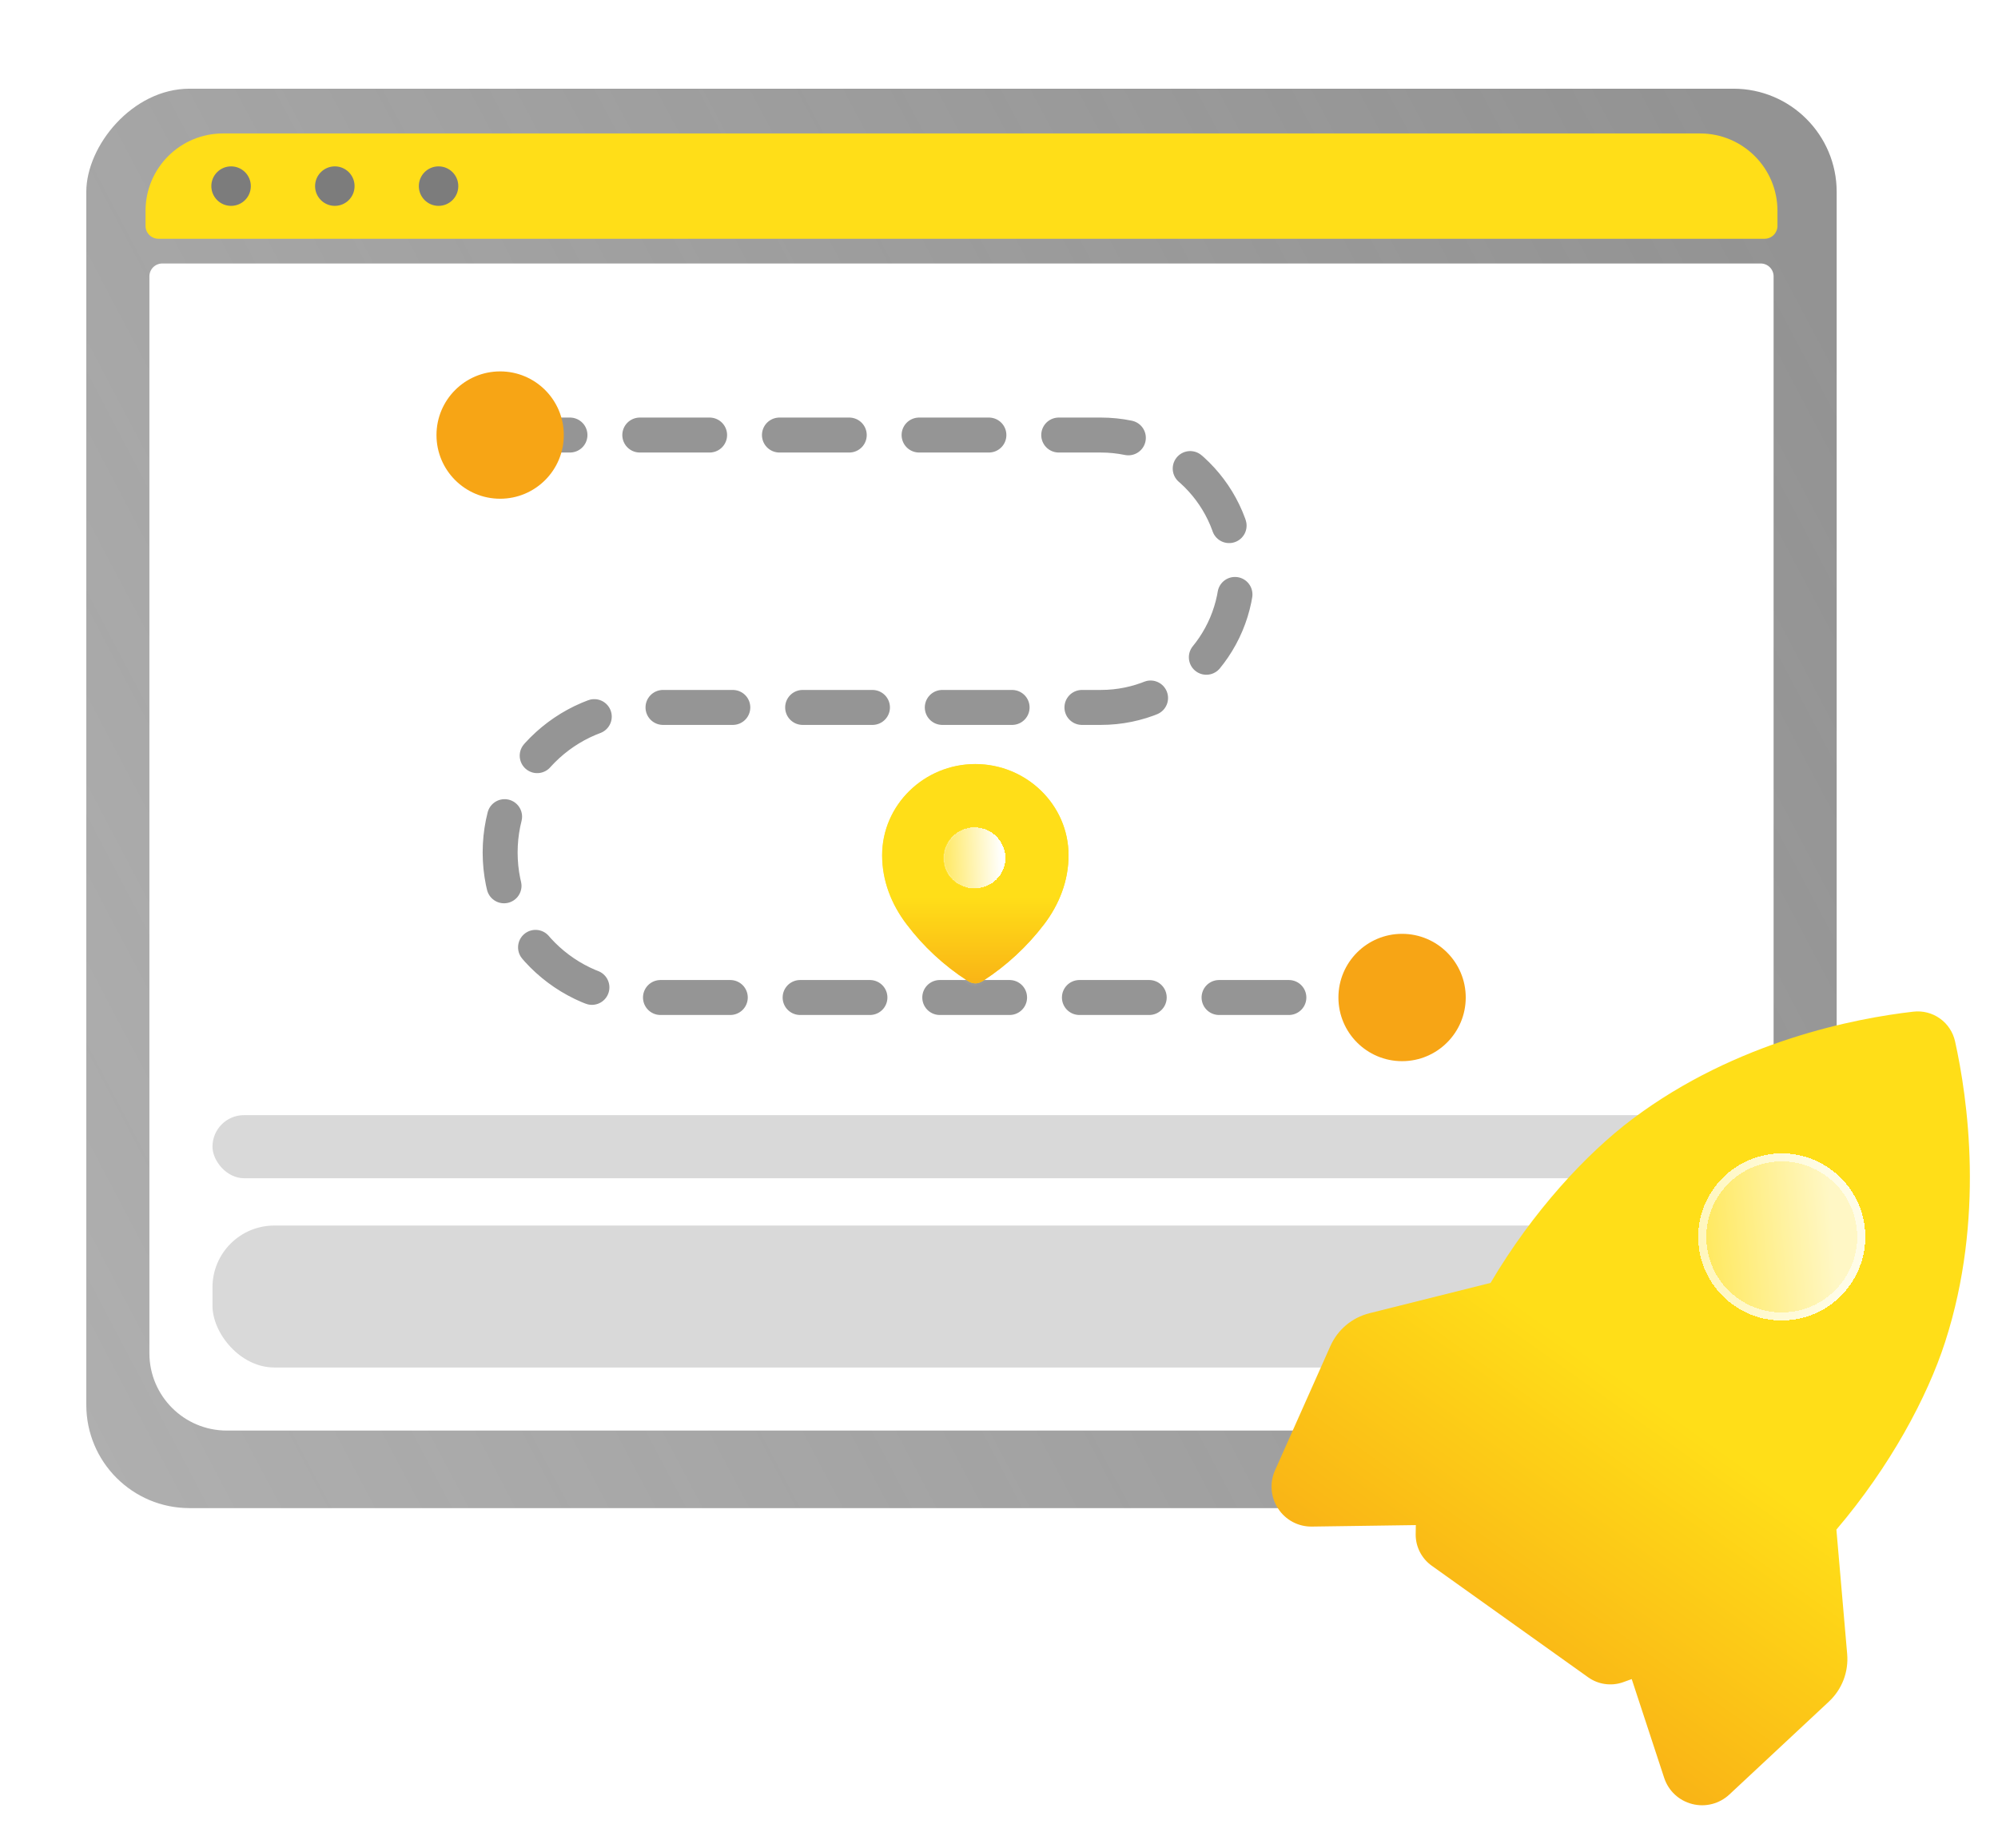
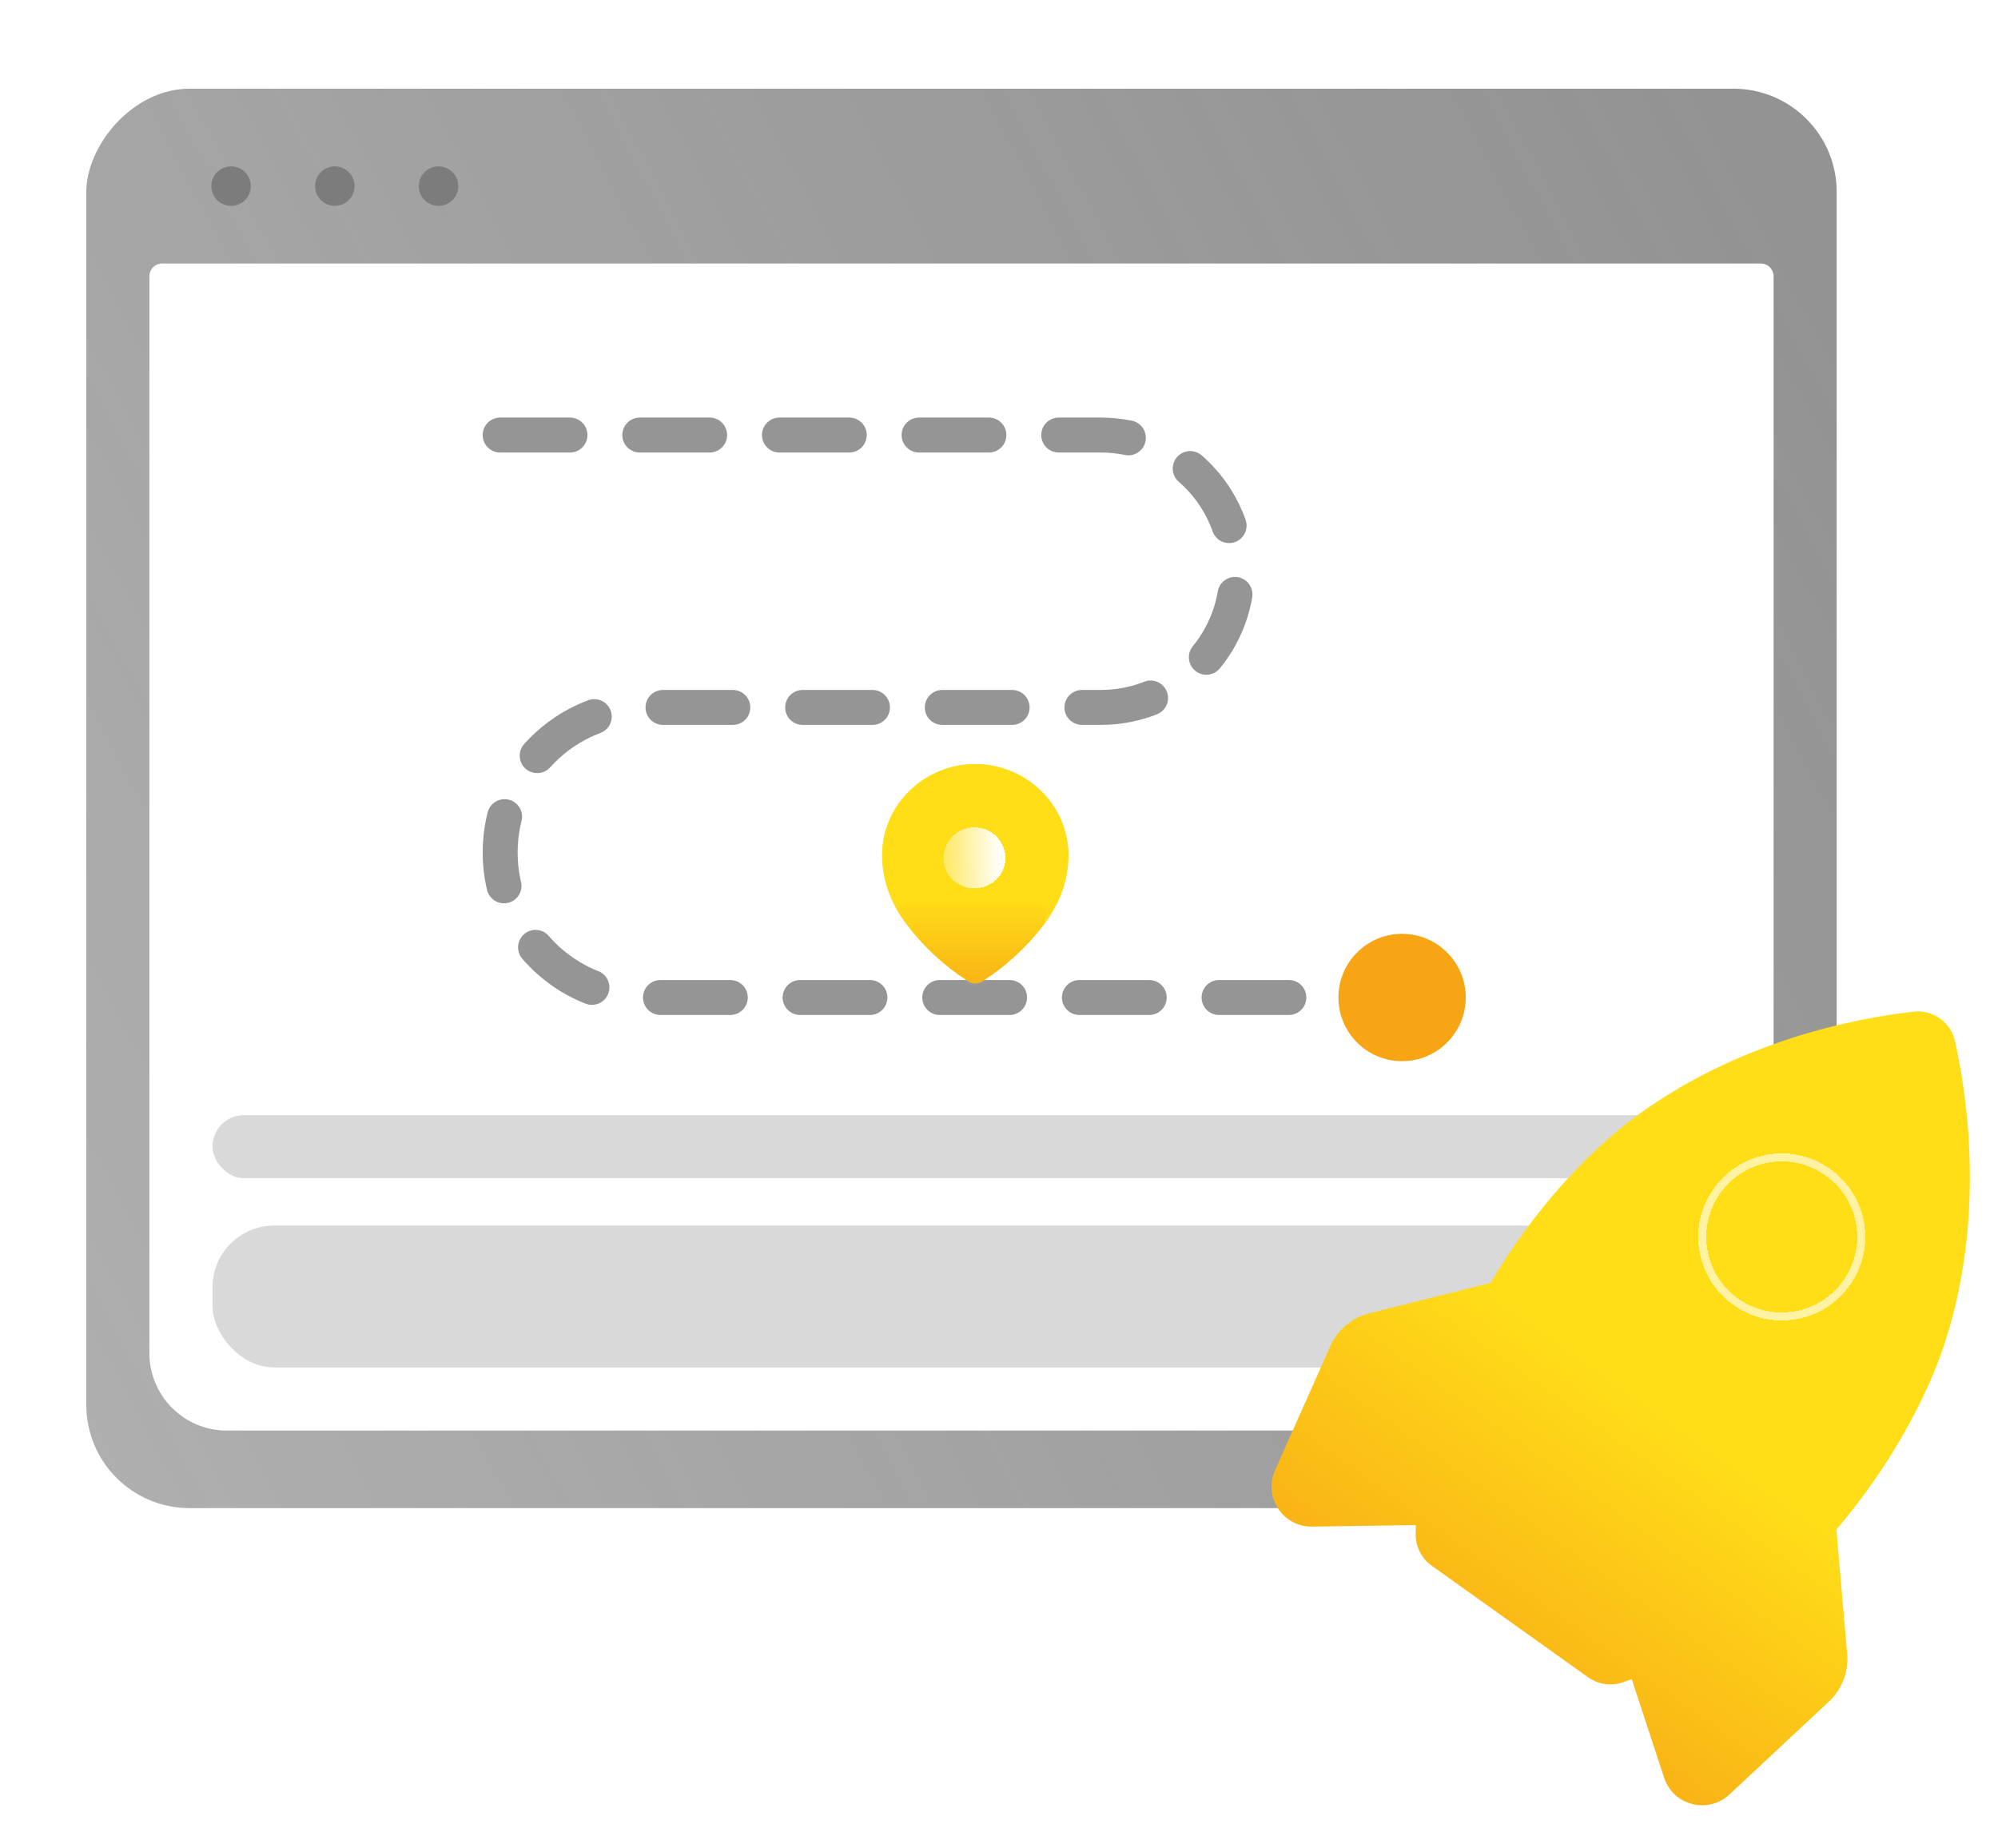
<svg xmlns="http://www.w3.org/2000/svg" width="93" height="86" viewBox="0 0 93 86" fill="none">
  <g clip-path="url(#clip0_934_11010)">
    <g filter="url(#filter0_bd_934_11010)">
      <rect width="81.474" height="66.06" rx="4.804" transform="matrix(-1 0 0 1 85.491 3.455)" fill="url(#paint0_linear_934_11010)" />
    </g>
-     <path d="M6.774 9.814C6.774 7.824 8.387 6.211 10.377 6.211H79.132C81.122 6.211 82.735 7.824 82.735 9.814V10.511C82.735 10.843 82.466 11.112 82.135 11.112H7.375C7.043 11.112 6.774 10.843 6.774 10.511V9.814Z" fill="#FFDE18" />
    <path d="M10.756 9.581C11.264 9.581 11.675 9.17 11.675 8.662C11.675 8.155 11.264 7.743 10.756 7.743C10.249 7.743 9.837 8.155 9.837 8.662C9.837 9.17 10.249 9.581 10.756 9.581Z" fill="#7C7C7C" />
    <path d="M15.585 9.581C16.093 9.581 16.504 9.17 16.504 8.662C16.504 8.155 16.093 7.743 15.585 7.743C15.078 7.743 14.666 8.155 14.666 8.662C14.666 9.17 15.078 9.581 15.585 9.581Z" fill="#7C7C7C" />
    <path d="M20.413 9.581C20.921 9.581 21.332 9.17 21.332 8.662C21.332 8.155 20.921 7.743 20.413 7.743C19.906 7.743 19.495 8.155 19.495 8.662C19.495 9.17 19.906 9.581 20.413 9.581Z" fill="#7C7C7C" />
    <path d="M6.954 12.863C6.954 12.531 7.222 12.263 7.554 12.263H81.955C82.287 12.263 82.555 12.531 82.555 12.863V62.976C82.555 64.966 80.942 66.579 78.953 66.579H10.556C8.567 66.579 6.954 64.966 6.954 62.976V12.863Z" fill="white" />
    <rect x="9.89" y="57.037" width="69.73" height="6.606" rx="2.878" fill="#D9D9D9" />
    <rect x="9.89" y="51.899" width="69.73" height="2.936" rx="1.468" fill="#D9D9D9" />
    <path d="M75.952 78.147L77.461 82.74C77.66 83.347 78.149 83.802 78.766 83.959C79.069 84.037 79.387 84.037 79.69 83.959C79.993 83.881 80.272 83.727 80.5 83.513L85.123 79.198C85.74 78.623 86.052 77.812 85.979 76.971L85.478 71.188C87.979 68.249 89.709 65.024 90.538 62.458C92.404 56.691 91.579 51.072 91.002 48.468C90.907 48.037 90.657 47.658 90.298 47.402C89.939 47.146 89.499 47.032 89.06 47.083C86.41 47.386 80.831 48.437 75.985 52.078C73.828 53.698 71.342 56.384 69.38 59.707L63.747 61.117C62.93 61.321 62.265 61.881 61.922 62.651L59.349 68.427C59.088 69.011 59.142 69.677 59.492 70.211C59.841 70.744 60.43 71.057 61.068 71.047L65.902 70.978C65.898 71.127 65.896 71.274 65.895 71.422C65.895 71.997 66.176 72.537 66.642 72.869L73.922 78.061C74.388 78.394 74.99 78.483 75.533 78.296C75.673 78.247 75.813 78.198 75.951 78.145" fill="url(#paint1_linear_934_11010)" />
    <g filter="url(#filter1_d_934_11010)">
-       <path d="M85.191 54.403C85.608 54.699 85.962 55.074 86.233 55.507C86.503 55.94 86.685 56.422 86.769 56.925C87.123 59.041 85.692 61.048 83.578 61.4C82.552 61.573 81.523 61.335 80.678 60.732C79.832 60.129 79.271 59.232 79.1 58.207C78.923 57.151 79.192 56.122 79.77 55.311C80.349 54.5 81.234 53.911 82.291 53.732C83.315 53.561 84.346 53.8 85.191 54.403Z" fill="url(#paint2_linear_934_11010)" fill-opacity="0.75" shape-rendering="crispEdges" />
      <path d="M85.083 54.556L85.083 54.556C85.479 54.837 85.816 55.194 86.074 55.606C86.331 56.018 86.505 56.477 86.584 56.956L86.584 56.956C86.921 58.97 85.559 60.88 83.547 61.215L83.546 61.215C82.57 61.38 81.592 61.154 80.787 60.58C79.982 60.005 79.447 59.152 79.285 58.176L79.285 58.176C79.117 57.171 79.372 56.192 79.923 55.419C80.473 54.647 81.316 54.087 82.322 53.917C83.297 53.754 84.278 53.982 85.083 54.556Z" stroke="white" stroke-opacity="0.6" stroke-width="0.375" shape-rendering="crispEdges" />
    </g>
    <path d="M23.28 20.247H51.238C54.739 20.247 57.577 23.085 57.577 26.586V26.586C57.577 30.086 54.739 32.924 51.238 32.924H30.03C26.302 32.924 23.28 35.946 23.28 39.674V39.674C23.28 43.402 26.302 46.424 30.03 46.424H65.262" stroke="#959595" stroke-width="1.627" stroke-linecap="round" stroke-dasharray="3.25 3.25" />
    <circle cx="65.262" cy="46.424" r="2.963" fill="#F7A515" />
-     <circle cx="23.28" cy="20.248" r="2.963" fill="#F7A515" />
    <g filter="url(#filter2_b_934_11010)">
      <path d="M45.395 35.559C43.022 35.559 41.06 37.456 41.06 39.804C41.06 40.987 41.49 42.085 42.199 43.016C42.974 44.043 43.936 44.937 45.026 45.64C45.299 45.814 45.523 45.802 45.77 45.64C46.854 44.937 47.817 44.043 48.599 43.016C49.307 42.085 49.737 40.987 49.737 39.804C49.737 37.456 47.775 35.559 45.395 35.559Z" fill="#FFDE18" />
-       <path d="M45.395 35.559C43.022 35.559 41.06 37.456 41.06 39.804C41.06 40.987 41.49 42.085 42.199 43.016C42.974 44.043 43.936 44.937 45.026 45.64C45.299 45.814 45.523 45.802 45.77 45.64C46.854 44.937 47.817 44.043 48.599 43.016C49.307 42.085 49.737 40.987 49.737 39.804C49.737 37.456 47.775 35.559 45.395 35.559Z" fill="url(#paint3_linear_934_11010)" />
+       <path d="M45.395 35.559C43.022 35.559 41.06 37.456 41.06 39.804C41.06 40.987 41.49 42.085 42.199 43.016C42.974 44.043 43.936 44.937 45.026 45.64C45.299 45.814 45.523 45.802 45.77 45.64C46.854 44.937 47.817 44.043 48.599 43.016C49.737 37.456 47.775 35.559 45.395 35.559Z" fill="url(#paint3_linear_934_11010)" />
      <path d="M44.992 45.692L44.993 45.692C45.136 45.784 45.272 45.83 45.408 45.828C45.545 45.827 45.674 45.778 45.804 45.692C46.894 44.986 47.863 44.086 48.648 43.054L48.648 43.054C49.363 42.114 49.799 41.002 49.799 39.804C49.799 37.42 47.808 35.496 45.395 35.496C42.989 35.496 40.998 37.42 40.998 39.804C40.998 41.002 41.434 42.114 42.149 43.054C42.928 44.086 43.896 44.986 44.992 45.692Z" stroke="url(#paint4_linear_934_11010)" stroke-width="0.125" stroke-linecap="round" stroke-linejoin="round" />
    </g>
    <g filter="url(#filter3_d_934_11010)">
      <mask id="path-17-inside-1_934_11010" fill="white">
        <path d="M45.364 41.341C44.577 41.341 43.935 40.722 43.935 39.936C43.935 39.156 44.577 38.507 45.364 38.507C46.152 38.507 46.8 39.156 46.8 39.936C46.8 40.722 46.152 41.341 45.364 41.341" />
      </mask>
      <path d="M45.364 41.341C44.577 41.341 43.935 40.722 43.935 39.936C43.935 39.156 44.577 38.507 45.364 38.507C46.152 38.507 46.8 39.156 46.8 39.936C46.8 40.722 46.152 41.341 45.364 41.341" fill="url(#paint5_linear_934_11010)" shape-rendering="crispEdges" />
      <path d="M45.364 41.316C44.591 41.316 43.961 40.708 43.961 39.936H43.91C43.91 40.737 44.564 41.366 45.364 41.366V41.316ZM43.961 39.936C43.961 39.169 44.591 38.532 45.364 38.532V38.482C44.563 38.482 43.91 39.142 43.91 39.936H43.961ZM45.364 38.532C46.138 38.532 46.775 39.169 46.775 39.936H46.825C46.825 39.142 46.165 38.482 45.364 38.482V38.532ZM46.775 39.936C46.775 40.708 46.139 41.316 45.364 41.316V41.366C46.165 41.366 46.825 40.737 46.825 39.936H46.775Z" fill="url(#paint6_linear_934_11010)" fill-opacity="0.5" mask="url(#path-17-inside-1_934_11010)" />
    </g>
  </g>
  <defs>
    <filter id="filter0_bd_934_11010" x="-2.712" y="-3.275" width="94.933" height="79.519" filterUnits="userSpaceOnUse" color-interpolation-filters="sRGB">
      <feFlood flood-opacity="0" result="BackgroundImageFix" />
      <feGaussianBlur in="BackgroundImageFix" stdDeviation="3.365" />
      <feComposite in2="SourceAlpha" operator="in" result="effect1_backgroundBlur_934_11010" />
      <feColorMatrix in="SourceAlpha" type="matrix" values="0 0 0 0 0 0 0 0 0 0 0 0 0 0 0 0 0 0 127 0" result="hardAlpha" />
      <feMorphology radius="0.168" operator="erode" in="SourceAlpha" result="effect2_dropShadow_934_11010" />
      <feOffset dy="0.673" />
      <feGaussianBlur stdDeviation="2.019" />
      <feComposite in2="hardAlpha" operator="out" />
      <feColorMatrix type="matrix" values="0 0 0 0 0 0 0 0 0 0 0 0 0 0 0 0 0 0 0.2 0" />
      <feBlend mode="normal" in2="effect1_backgroundBlur_934_11010" result="effect2_dropShadow_934_11010" />
      <feBlend mode="normal" in="SourceGraphic" in2="effect2_dropShadow_934_11010" result="shape" />
    </filter>
    <filter id="filter1_d_934_11010" x="78.547" y="53.179" width="8.775" height="8.776" filterUnits="userSpaceOnUse" color-interpolation-filters="sRGB">
      <feFlood flood-opacity="0" result="BackgroundImageFix" />
      <feColorMatrix in="SourceAlpha" type="matrix" values="0 0 0 0 0 0 0 0 0 0 0 0 0 0 0 0 0 0 127 0" result="hardAlpha" />
      <feOffset />
      <feGaussianBlur stdDeviation="0.25" />
      <feComposite in2="hardAlpha" operator="out" />
      <feColorMatrix type="matrix" values="0 0 0 0 0 0 0 0 0 0 0 0 0 0 0 0 0 0 0.15 0" />
      <feBlend mode="normal" in2="BackgroundImageFix" result="effect1_dropShadow_934_11010" />
      <feBlend mode="normal" in="SourceGraphic" in2="effect1_dropShadow_934_11010" result="shape" />
    </filter>
    <filter id="filter2_b_934_11010" x="37.936" y="32.434" width="14.926" height="16.456" filterUnits="userSpaceOnUse" color-interpolation-filters="sRGB">
      <feFlood flood-opacity="0" result="BackgroundImageFix" />
      <feGaussianBlur in="BackgroundImageFix" stdDeviation="1.5" />
      <feComposite in2="SourceAlpha" operator="in" result="effect1_backgroundBlur_934_11010" />
      <feBlend mode="normal" in="SourceGraphic" in2="effect1_backgroundBlur_934_11010" result="shape" />
    </filter>
    <filter id="filter3_d_934_11010" x="42.686" y="37.257" width="5.364" height="5.334" filterUnits="userSpaceOnUse" color-interpolation-filters="sRGB">
      <feFlood flood-opacity="0" result="BackgroundImageFix" />
      <feColorMatrix in="SourceAlpha" type="matrix" values="0 0 0 0 0 0 0 0 0 0 0 0 0 0 0 0 0 0 127 0" result="hardAlpha" />
      <feOffset />
      <feGaussianBlur stdDeviation="0.625" />
      <feComposite in2="hardAlpha" operator="out" />
      <feColorMatrix type="matrix" values="0 0 0 0 0 0 0 0 0 0 0 0 0 0 0 0 0 0 0.25 0" />
      <feBlend mode="normal" in2="BackgroundImageFix" result="effect1_dropShadow_934_11010" />
      <feBlend mode="normal" in="SourceGraphic" in2="effect1_dropShadow_934_11010" result="shape" />
    </filter>
    <linearGradient id="paint0_linear_934_11010" x1="4.771" y1="2.262" x2="91.657" y2="48.104" gradientUnits="userSpaceOnUse">
      <stop stop-color="#4B4B4B" stop-opacity="0.6" />
      <stop offset="1" stop-color="#383838" stop-opacity="0.4" />
    </linearGradient>
    <linearGradient id="paint1_linear_934_11010" x1="90.298" y1="47.402" x2="66.081" y2="81.359" gradientUnits="userSpaceOnUse">
      <stop offset="0.532" stop-color="#FFDE18" />
      <stop offset="1" stop-color="#F7A515" />
    </linearGradient>
    <linearGradient id="paint2_linear_934_11010" x1="75.152" y1="58.331" x2="85.339" y2="57.435" gradientUnits="userSpaceOnUse">
      <stop stop-color="#FFDE18" />
      <stop offset="1" stop-color="white" />
    </linearGradient>
    <linearGradient id="paint3_linear_934_11010" x1="45.399" y1="35.559" x2="45.399" y2="47.195" gradientUnits="userSpaceOnUse">
      <stop offset="0.532" stop-color="#FFDE18" />
      <stop offset="1" stop-color="#F7A515" />
    </linearGradient>
    <linearGradient id="paint4_linear_934_11010" x1="42.442" y1="36.748" x2="49.094" y2="43.751" gradientUnits="userSpaceOnUse">
      <stop stop-color="white" stop-opacity="0.25" />
      <stop offset="1" stop-color="white" stop-opacity="0" />
    </linearGradient>
    <linearGradient id="paint5_linear_934_11010" x1="46.596" y1="39.019" x2="43.406" y2="39.124" gradientUnits="userSpaceOnUse">
      <stop stop-color="white" />
      <stop offset="1" stop-color="white" stop-opacity="0.2" />
    </linearGradient>
    <linearGradient id="paint6_linear_934_11010" x1="44.244" y1="39.458" x2="46.676" y2="39.471" gradientUnits="userSpaceOnUse">
      <stop stop-color="white" />
      <stop offset="1" stop-color="white" stop-opacity="0" />
    </linearGradient>
    <clipPath id="clip0_934_11010">
      <rect width="93" height="86" fill="white" />
    </clipPath>
  </defs>
</svg>